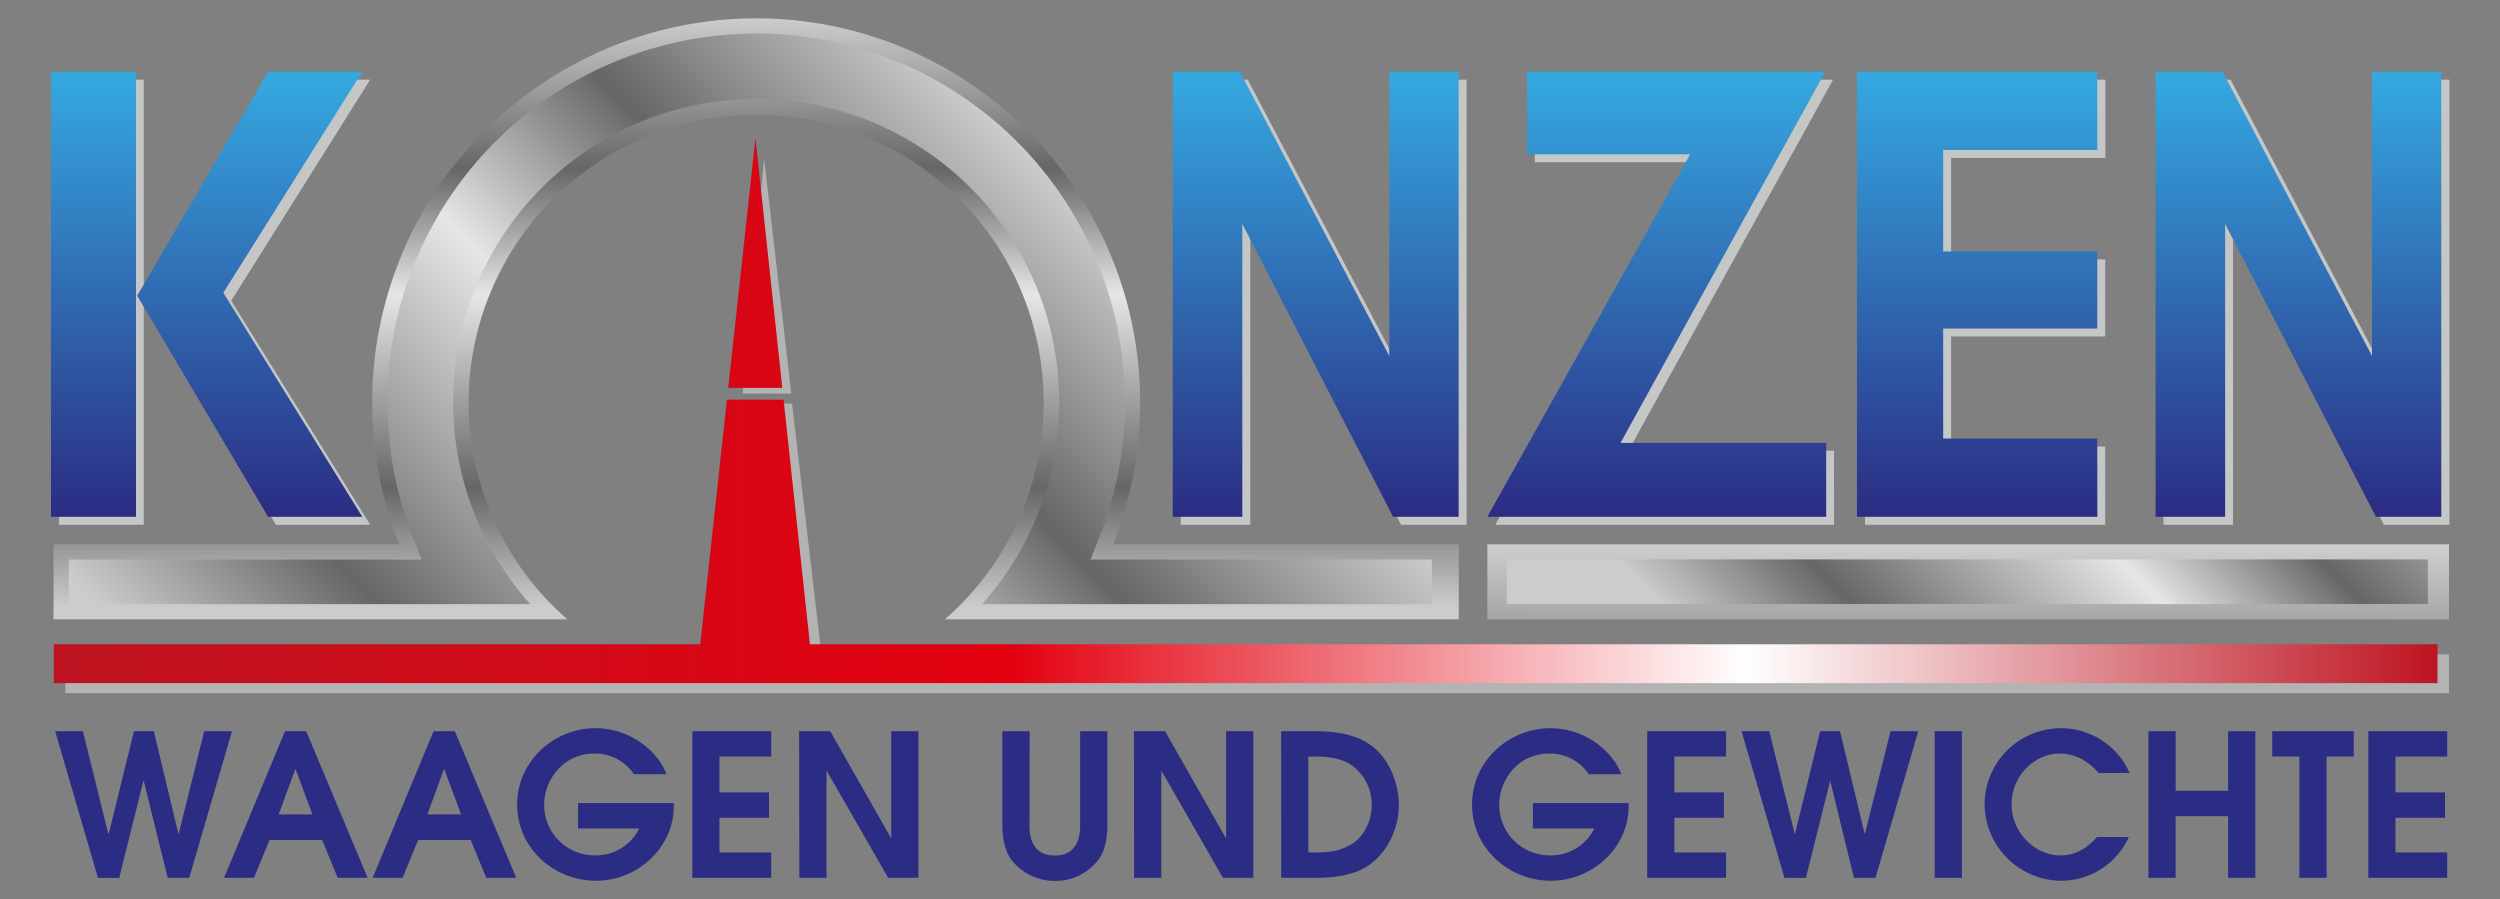
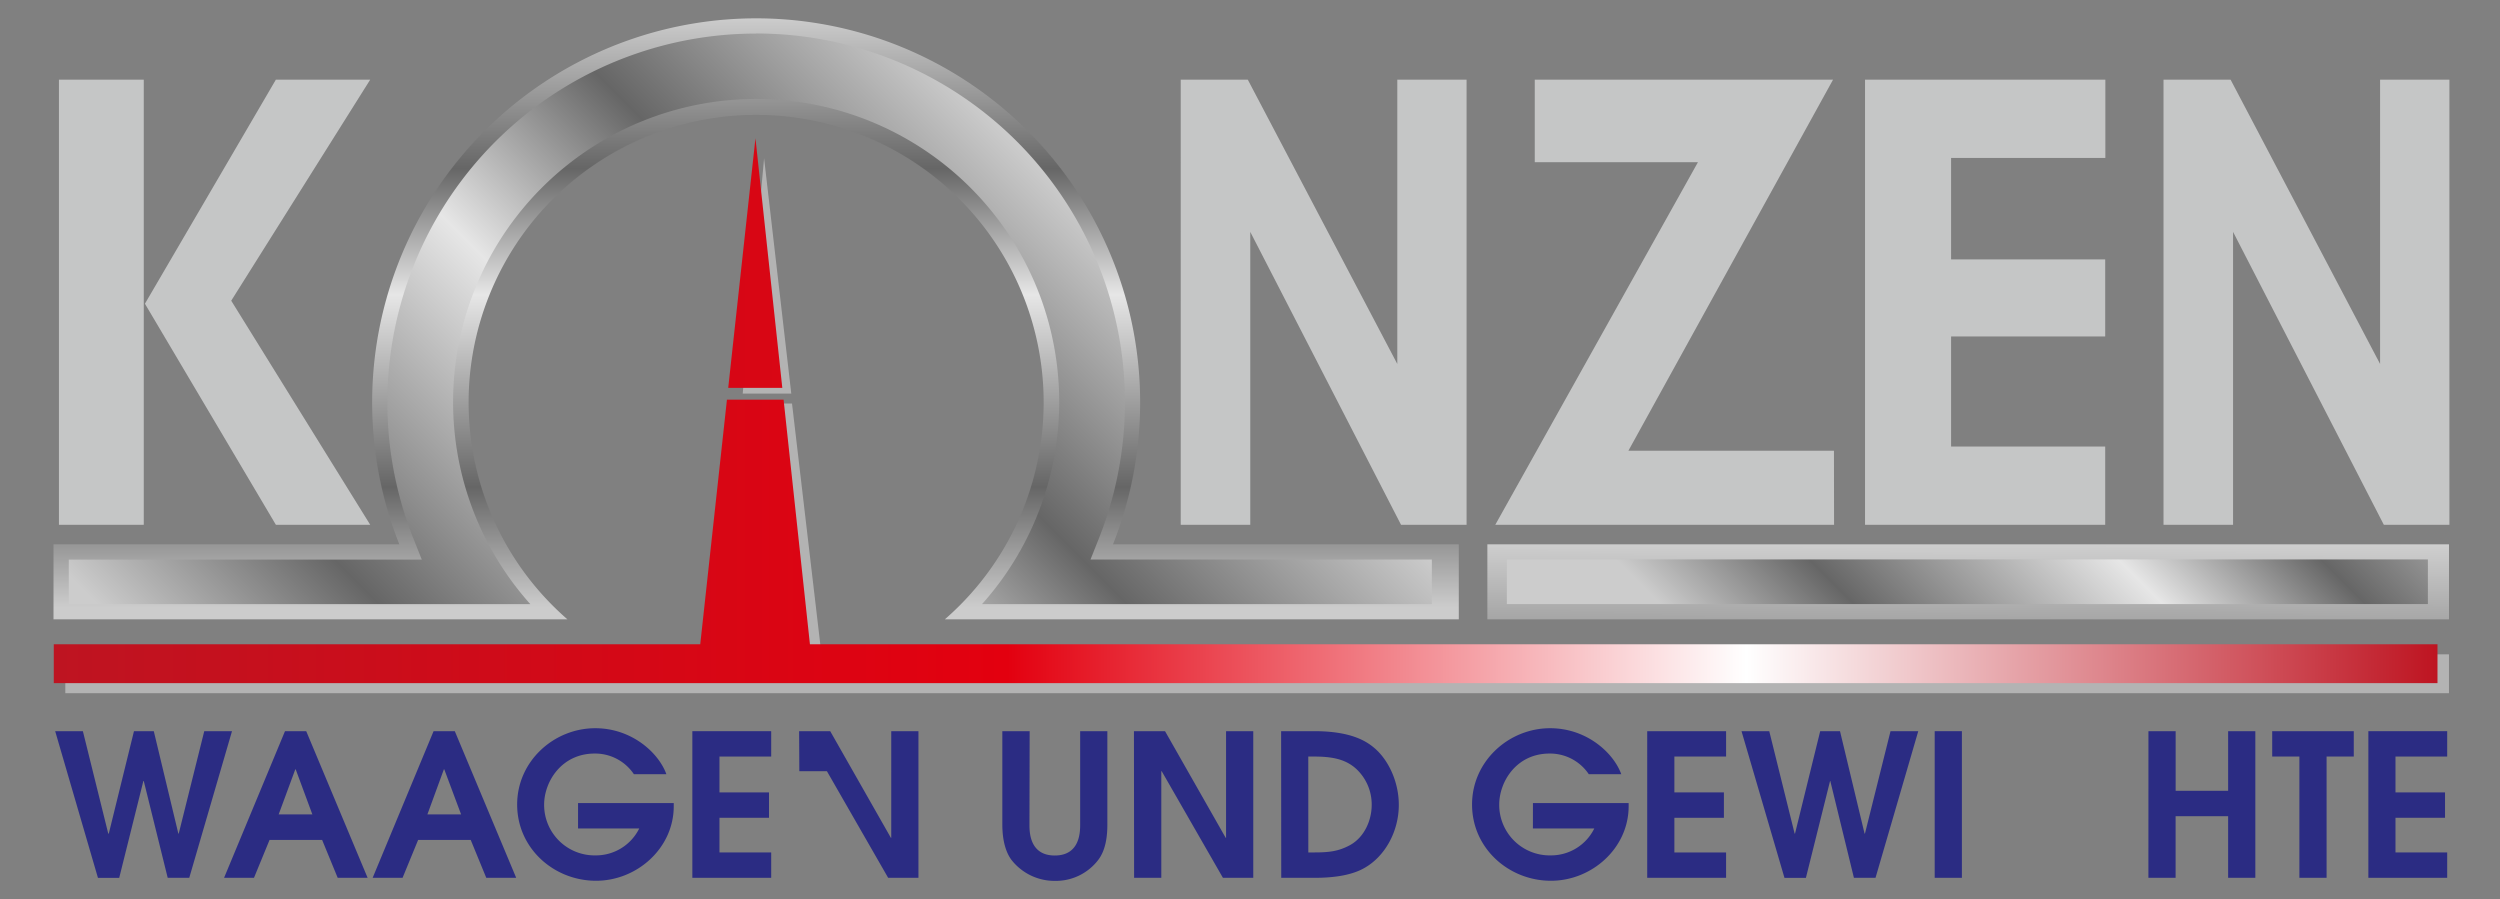
<svg xmlns="http://www.w3.org/2000/svg" xmlns:xlink="http://www.w3.org/1999/xlink" id="ba5fc8d1-c442-40d0-b994-ccfc6d277dd5" data-name="Ebene 1" viewBox="0 0 643.42 231.4">
  <rect x="0" y="0" width="643.42" height="231.4" fill="#808080" stroke="none" />
  <defs>
    <style>.eb83a510-7f04-44b5-8a35-7204ea607977{fill:#b3b3b3;}.bfb7471f-2a05-4382-a62f-0090e874b88d{fill:#c5c6c6;}.ab1fb228-b6c0-417c-98b7-b196187d92ea{fill:url(#fb152ee9-d0cd-45f7-a20c-2af3460df9dc);}.e09f6a81-0f1d-45e5-9081-fb10273f2f54{fill:none;}.b8c8f92e-2def-487b-8927-019b341aafb6{fill:url(#a1b679a0-06c9-4f3b-a2cd-77da8f82d7e8);}.f6628e67-08d1-4cad-baf6-e3c25e180478{fill:url(#a1bca1eb-4343-4a1d-84cf-1c0ad287cdd4);}.ff0e7f13-91d5-4daf-b5a3-62e0601f47c0{fill:url(#b477cff6-d783-471d-b221-bb635b512b01);}.f956db3e-672c-44e2-aeb4-7fc928f09b0b{fill:url(#a2aadfbf-9c93-4270-9a19-847a7c18ab98);}.bc88122d-f03a-4e77-afdc-d641a10b0f11{fill:url(#a7d91267-5804-4dd3-a1bc-55b8ea2b0530);}.a04ccdec-4058-466e-b2c2-671162d0e6a4{fill:url(#af8143f7-44bb-4b44-9e6b-5f1759282539);}.b43cd0b4-507c-42cd-94b5-25c27e0caa5f{fill:#2b2c83;}</style>
    <linearGradient id="fb152ee9-d0cd-45f7-a20c-2af3460df9dc" x1="320.74" y1="18.45" x2="320.74" y2="133.02" gradientUnits="userSpaceOnUse">
      <stop offset="0" stop-color="#35a9e1" />
      <stop offset="1" stop-color="#2b2c83" />
    </linearGradient>
    <linearGradient id="a1b679a0-06c9-4f3b-a2cd-77da8f82d7e8" x1="194.59" y1="159.4" x2="194.59" y2="4.72" gradientUnits="userSpaceOnUse">
      <stop offset="0.02" stop-color="#ccc" />
      <stop offset="0.22" stop-color="#666" />
      <stop offset="0.54" stop-color="#e6e6e6" />
      <stop offset="0.75" stop-color="#666" />
      <stop offset="1" stop-color="#ccc" />
    </linearGradient>
    <linearGradient id="a1bca1eb-4343-4a1d-84cf-1c0ad287cdd4" x1="102.53" y1="240.31" x2="284.03" y2="58.82" xlink:href="#a1b679a0-06c9-4f3b-a2cd-77da8f82d7e8" />
    <linearGradient id="b477cff6-d783-471d-b221-bb635b512b01" x1="13.84" y1="139.34" x2="627.33" y2="139.34" gradientUnits="userSpaceOnUse">
      <stop offset="0" stop-color="#be1421" />
      <stop offset="0.4" stop-color="#e3000f" />
      <stop offset="0.71" stop-color="#fff" />
      <stop offset="1" stop-color="#be1421" />
    </linearGradient>
    <linearGradient id="a2aadfbf-9c93-4270-9a19-847a7c18ab98" x1="13.84" y1="67.71" x2="658.87" y2="67.71" xlink:href="#b477cff6-d783-471d-b221-bb635b512b01" />
    <linearGradient id="a7d91267-5804-4dd3-a1bc-55b8ea2b0530" x1="506.3" y1="232.85" x2="506.86" y2="40.06" xlink:href="#a1b679a0-06c9-4f3b-a2cd-77da8f82d7e8" />
    <linearGradient id="af8143f7-44bb-4b44-9e6b-5f1759282539" x1="461.53" y1="194.54" x2="585.8" y2="70.27" xlink:href="#a1b679a0-06c9-4f3b-a2cd-77da8f82d7e8" />
  </defs>
  <polygon class="eb83a510-7f04-44b5-8a35-7204ea607977" points="203.65 101.3 196.65 40.73 191.15 101.3 203.65 101.3" />
  <polygon class="eb83a510-7f04-44b5-8a35-7204ea607977" points="190.69 103.86 190.34 106.53 183.19 168.41 16.81 168.41 16.81 178.4 630.29 178.4 630.29 168.41 211.42 168.41 203.84 103.86 190.69 103.86" />
  <path class="bfb7471f-2a05-4382-a62f-0090e874b88d" d="M37,135.06H15.17V20.5H37Zm.3-56.89L71,20.5H95.28L59.51,77.39l35.77,57.67H71Zm284.48,56.89h-17.9V20.5h17.26l38.48,73.17V20.5h17.83V135.06H360.58l-38.8-75.38Zm252.94,0h-17.9V20.5h17.26l38.48,73.17V20.5H630.4V135.06H613.52l-38.8-75.38Zm-102.69,0H384.84L437,41.74H395V20.5h76.77L419.1,116H472Zm69.78,0H480V20.5h61.85V40.64H502.15V66.76h39.66V86.59H502.15v28.33h39.66Z" />
-   <path class="ab1fb228-b6c0-417c-98b7-b196187d92ea" d="M35,133H13.12V18.45H35Zm.31-56.89L69,18.45H93.24L57.47,75.34,93.24,133H69ZM319.73,133h-17.9V18.45h17.26l38.48,73.18V18.45h17.84V133H358.53l-38.8-75.38Zm252.95,0h-17.9V18.45H572l38.48,73.18V18.45h17.83V133H611.48l-38.8-75.38ZM470,133H382.8L435,39.7H393V18.45h76.77L417.06,114H470Zm69.79,0H477.92V18.45h61.85V38.6H500.11V64.72h39.66V84.55H500.11v28.32h39.66Z" />
  <path class="e09f6a81-0f1d-45e5-9081-fb10273f2f54" d="M271.85,99a77,77,0,1,0-128.57,57.13H246.46A76.78,76.78,0,0,0,271.85,99Z" />
  <path class="e09f6a81-0f1d-45e5-9081-fb10273f2f54" d="M266.77,102.11a71.87,71.87,0,1,0-119,54.22H242A71.67,71.67,0,0,0,266.77,102.11Z" />
  <path class="b8c8f92e-2def-487b-8927-019b341aafb6" d="M194.61,4.72a98.86,98.86,0,0,1,91.84,135.37h89V159.4H243.17a74,74,0,1,0-97.13,0H13.77V140.09h89A98.86,98.86,0,0,1,194.61,4.72" />
  <path class="f6628e67-08d1-4cad-baf6-e3c25e180478" d="M194.61,8.64a94.93,94.93,0,0,0-88.2,130l2.15,5.38H17.7v11.47H136.49a78,78,0,1,1,116.24,0H368.51V144H280.66l2.14-5.38a94.91,94.91,0,0,0-88.19-130Z" />
  <polygon class="ff0e7f13-91d5-4daf-b5a3-62e0601f47c0" points="208.45 165.82 201.67 102.87 187.09 102.87 180.22 165.82 13.84 165.82 13.84 175.81 627.33 175.81 627.33 165.82 208.45 165.82" />
  <polygon class="f956db3e-672c-44e2-aeb4-7fc928f09b0b" points="194.43 35.59 187.42 99.83 201.34 99.83 194.43 35.59" />
  <rect class="bc88122d-f03a-4e77-afdc-d641a10b0f11" x="382.8" y="140.09" width="247.5" height="19.31" />
  <rect class="a04ccdec-4058-466e-b2c2-671162d0e6a4" x="387.81" y="143.98" width="237.05" height="11.49" />
  <path class="b43cd0b4-507c-42cd-94b5-25c27e0caa5f" d="M14.2,188.18h7.13l6.53,26.36H28l6.48-26.36h5.1l6.32,26.36H46l6.57-26.36h7.14l-11,37.74H43.16L37,201h-.1l-6.22,24.94H25.21Z" />
  <path class="b43cd0b4-507c-42cd-94b5-25c27e0caa5f" d="M73.35,188.18h5.46l15.8,37.74h-7.7l-4-9.74H69.37l-4,9.74h-7.7ZM71.72,209.6h8.67L76.1,198H76Z" />
  <path class="b43cd0b4-507c-42cd-94b5-25c27e0caa5f" d="M111.59,188.18h5.46l15.8,37.74h-7.7l-4-9.74H107.61l-4,9.74h-7.7ZM110,209.6h8.67L114.34,198h-.1Z" />
  <path class="b43cd0b4-507c-42cd-94b5-25c27e0caa5f" d="M148.77,206.69H173.4v.82c0,10.76-9.43,19.17-20,19.17-10.81,0-20.3-8.31-20.3-19.63,0-11.12,9.44-19.63,20.1-19.63,9.48,0,16.37,6.42,18.3,11.83h-8.36a12,12,0,0,0-10.1-5.31c-8.51,0-13,7.24-13,13.16a13,13,0,0,0,13.31,13.05,12.43,12.43,0,0,0,11.17-6.93H148.77Z" />
  <path class="b43cd0b4-507c-42cd-94b5-25c27e0caa5f" d="M178.19,188.18h20.29v6.53H185.17v9.23h12.75v6.53H185.17v8.92h13.31v6.53H178.19Z" />
-   <path class="b43cd0b4-507c-42cd-94b5-25c27e0caa5f" d="M205.67,188.18h8l15.61,27.44h.1V188.18h7v37.74h-7.8l-15.76-27.44h-.1v27.44h-7Z" />
+   <path class="b43cd0b4-507c-42cd-94b5-25c27e0caa5f" d="M205.67,188.18h8l15.61,27.44h.1V188.18h7v37.74h-7.8l-15.76-27.44h-.1h-7Z" />
  <path class="b43cd0b4-507c-42cd-94b5-25c27e0caa5f" d="M265,188.18l-.05,24c0,1.88,0,8,6.52,8s6.53-6.12,6.53-8v-24h7v24c0,3.06-.41,6.42-2.19,8.92a13.72,13.72,0,0,1-11.27,5.61,14.07,14.07,0,0,1-11.22-5.4c-1.23-1.64-2.35-4.49-2.35-9.13v-24Z" />
  <path class="b43cd0b4-507c-42cd-94b5-25c27e0caa5f" d="M291.84,188.18h8l15.61,27.44h.1V188.18h7v37.74h-7.81l-15.76-27.44h-.1v27.44h-7Z" />
  <path class="b43cd0b4-507c-42cd-94b5-25c27e0caa5f" d="M329.72,188.18h8.57c9.28,0,13.31,2.5,15.5,4.39,3.57,3.06,6.22,8.67,6.22,14.58,0,6.78-3.52,13.31-9,16.32-3.46,1.94-8.31,2.45-12.54,2.45h-8.72Zm7,31.21h1.47c3.78,0,6.23-.26,9.18-1.84,3.73-2,5.66-6.37,5.66-10.4a12.5,12.5,0,0,0-4-9.28c-2.91-2.65-6.58-3.16-11-3.16h-1.32Z" />
  <path class="b43cd0b4-507c-42cd-94b5-25c27e0caa5f" d="M394.53,206.69h24.63v.82c0,10.76-9.44,19.17-20,19.17-10.81,0-20.3-8.31-20.3-19.63,0-11.12,9.43-19.63,20.09-19.63,9.49,0,16.37,6.42,18.31,11.83h-8.36a12,12,0,0,0-10.1-5.31c-8.52,0-12.95,7.24-12.95,13.16a13,13,0,0,0,13.31,13.05,12.41,12.41,0,0,0,11.16-6.93h-15.8Z" />
  <path class="b43cd0b4-507c-42cd-94b5-25c27e0caa5f" d="M423.94,188.18h20.3v6.53H430.93v9.23h12.75v6.53H430.93v8.92h13.31v6.53h-20.3Z" />
  <path class="b43cd0b4-507c-42cd-94b5-25c27e0caa5f" d="M448.21,188.18h7.14l6.53,26.36h.1l6.48-26.36h5.1l6.32,26.36h.1l6.58-26.36h7.14l-11,37.74h-5.56L471.06,201H471l-6.22,24.94h-5.51Z" />
  <path class="b43cd0b4-507c-42cd-94b5-25c27e0caa5f" d="M497.93,188.18h7v37.74h-7Z" />
-   <path class="b43cd0b4-507c-42cd-94b5-25c27e0caa5f" d="M547.9,215.41a19.16,19.16,0,0,1-17.44,11.27,19.89,19.89,0,0,1-19.69-19.78,19.65,19.65,0,0,1,19.54-19.48,19.36,19.36,0,0,1,17.79,11.52h-8c-2.7-3.11-5.92-5-10.1-5-6.12,0-12.29,5.51-12.29,13.06,0,7.09,5.87,13.15,12.55,13.15,5,0,7.8-3,9.48-4.74Z" />
  <path class="b43cd0b4-507c-42cd-94b5-25c27e0caa5f" d="M552.94,188.18h7v15.35h13.51V188.18h7v37.74h-7V210.06H559.93v15.86h-7Z" />
  <path class="b43cd0b4-507c-42cd-94b5-25c27e0caa5f" d="M591.79,194.71h-7v-6.53h21v6.53h-7v31.21h-7Z" />
  <path class="b43cd0b4-507c-42cd-94b5-25c27e0caa5f" d="M609.54,188.18h20.29v6.53H616.52v9.23h12.75v6.53H616.52v8.92h13.31v6.53H609.54Z" />
</svg>